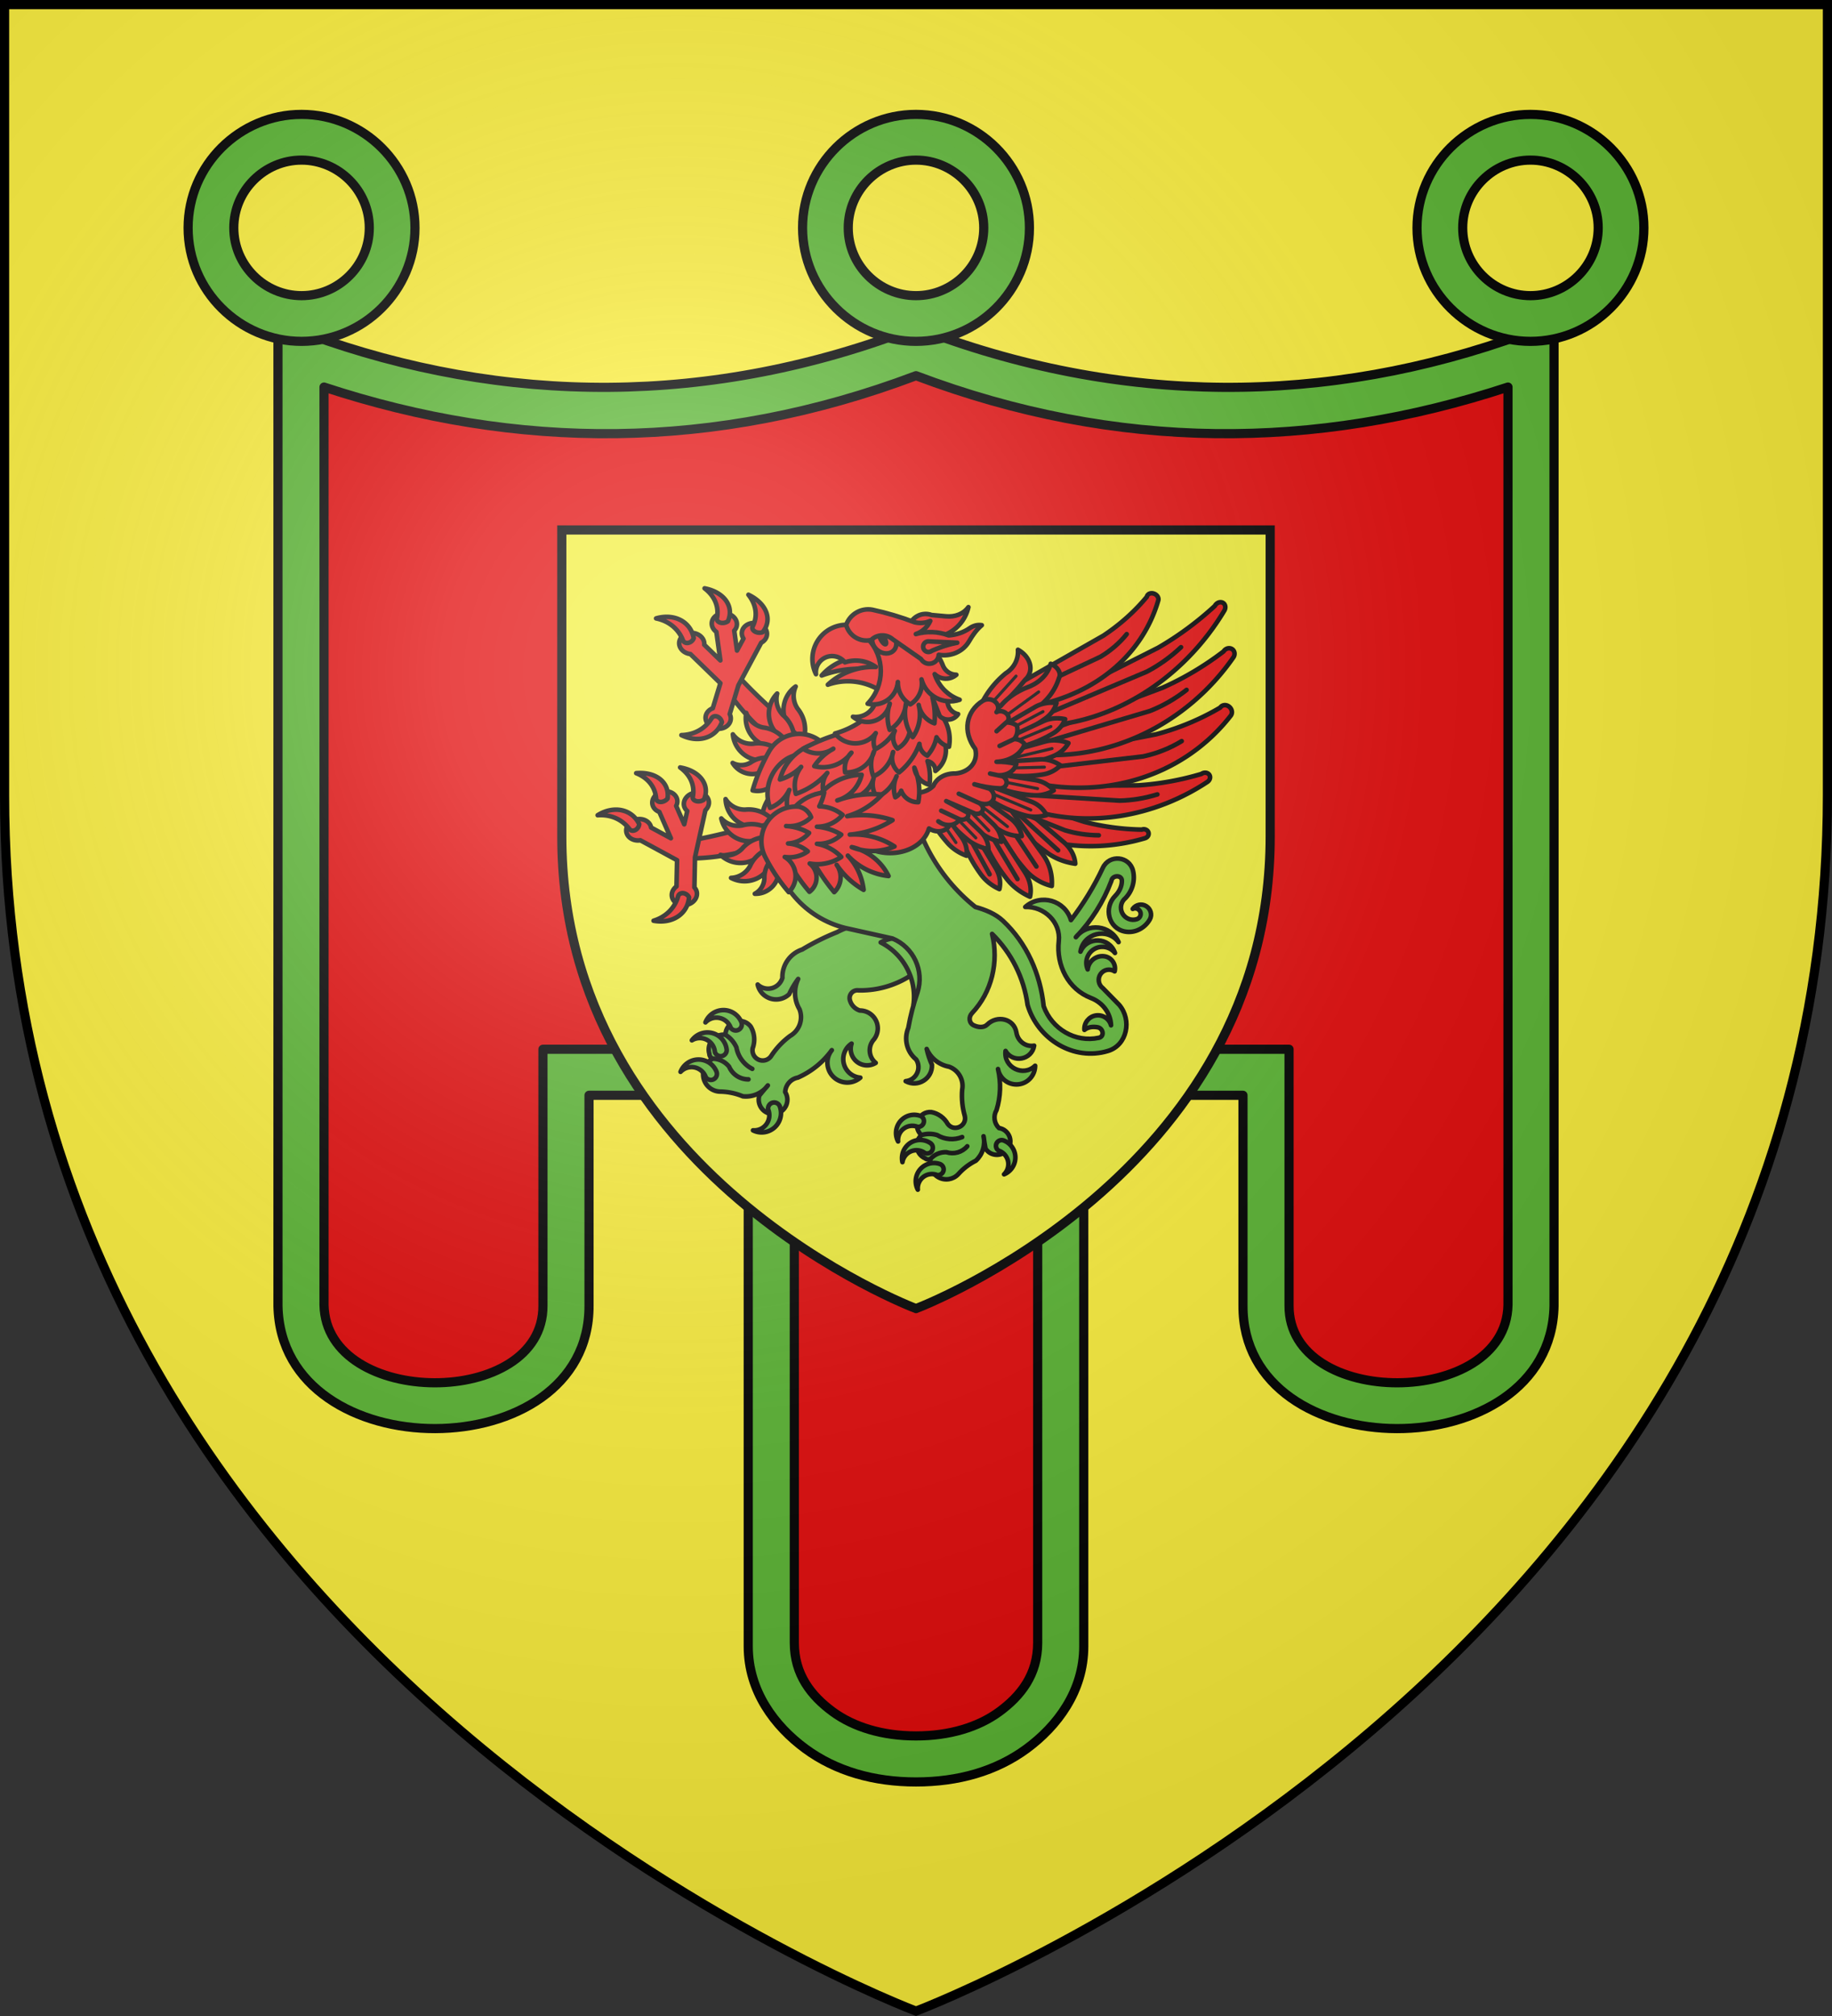
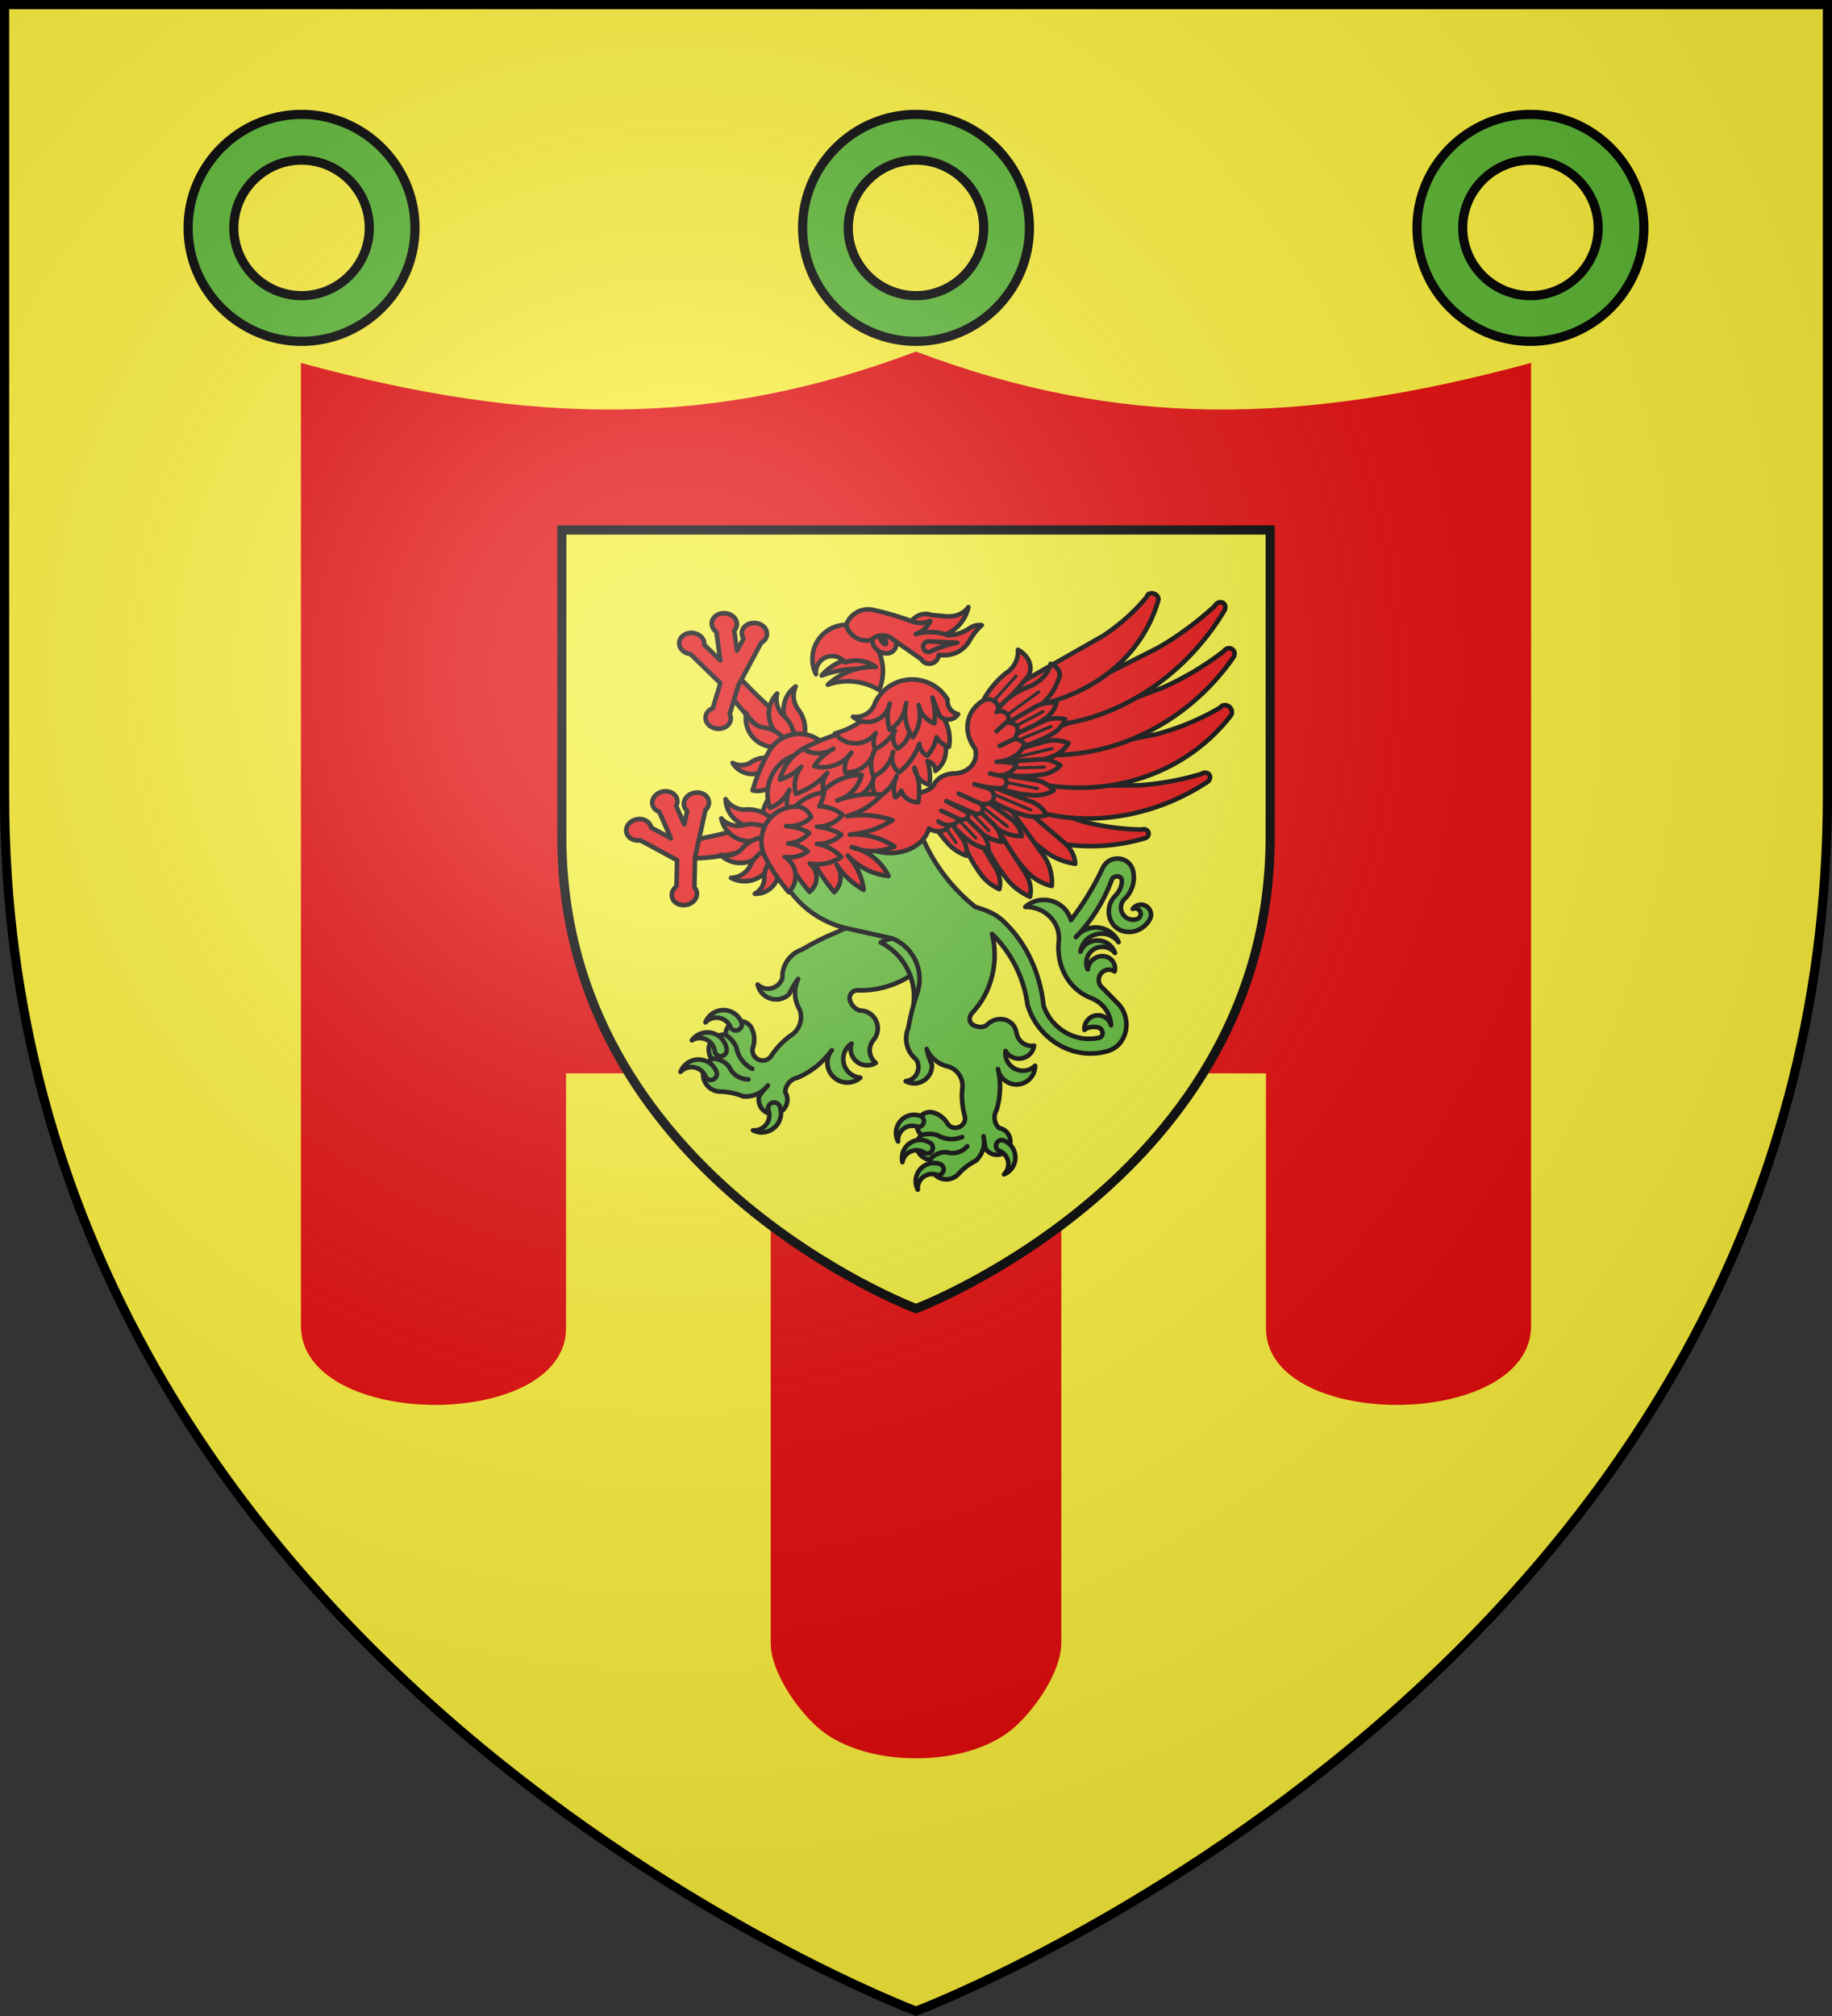
<svg xmlns="http://www.w3.org/2000/svg" height="660" viewBox="0 0 600 660" width="600">
  <rect x="0" y="0" width="600" height="660" fill="#333333" stroke="none" />
  <radialGradient id="a" cx="-76.257" cy="666.706" gradientTransform="matrix(1.353 0 0 -1.35 325.221 1119.906)" gradientUnits="userSpaceOnUse" r="299.822">
    <stop offset="0" stop-color="#fff" stop-opacity=".314" />
    <stop offset=".19" stop-color="#fff" stop-opacity=".251" />
    <stop offset=".6" stop-color="#6b6b6b" stop-opacity=".126" />
    <stop offset="1" stop-opacity=".126" />
  </radialGradient>
  <path d="m300 658.5s298.5-112.403 298.5-398.164v-258.836h-597v258.836c0 285.761 298.5 398.164 298.5 398.164z" fill="#fcef3c" />
  <g stroke="#000">
    <g fill-rule="evenodd" stroke-linecap="round" stroke-linejoin="round" stroke-width="2.906" transform="matrix(1.032 0 0 1.032 300 301.127)">
      <path d="m0-180.265c63.879 24.117 121.119 23.682 195.202 3.605v305.871c-.864 32.779-84.358 32.954-84.143.176v-80.677h-64.944v180.645c0 10.142-10.324 23.98-17.571 28.923-7.247 4.943-17.135 7.71-28.544 7.71-11.408 0-21.299-2.766-28.546-7.71-7.247-4.943-17.569-18.781-17.569-28.923v-180.645h-64.944v80.677c.213 32.778-83.284 32.603-84.143-.176v-305.871c73.686 20.077 131.322 20.512 195.202-3.605z" fill="#e20909" stroke="none" />
      <g fill="#5ab532" stroke="#000" stroke-linecap="round" stroke-linejoin="round" stroke-width="2.906">
-         <path d="m-202.484-187.926v310.302.077.077c1.128 51.964 98.995 51.769 98.715-.204l-.001-66.655h50.531l.001 174.823c0 14.216 8.424 25.328 18.117 32.458 9.694 7.13 21.743 10.547 35.121 10.547 13.377 0 25.427-3.417 35.121-10.547 9.694-7.13 18.117-18.242 18.117-32.458l-.001-174.823h50.531l.001 66.655c-.28 51.974 97.587 52.168 98.715.204v-.077-.077-310.302l-9.749 2.183c-62.128 22.584-127.819 23.012-192.734-2.183-64.915 25.195-130.607 24.767-192.734 2.183zm202.484 15.321c63.879 24.117 126.861 23.682 187.87 3.605l0 291.2c-.711 32.779-69.657 32.954-69.48.176l-.001-81.314h-79.773l.001 188.292c0 10.142-5.426 16.89-12.146 21.834-6.72 4.943-15.891 7.71-26.471 7.71-10.58 0-19.751-2.766-26.471-7.71-6.72-4.943-12.146-11.691-12.146-21.834l-.001-188.292h-79.773l.001 81.314c.176 32.778-68.769 32.603-69.48-.176l-0-291.2c61.009 20.077 123.991 20.512 187.87-3.605z" />
        <path d="m195-255.5c-19.675 0-36 16.1-36 36s16.325 36 36 36 36-16.1 36-36-16.325-36-36-36zm0 14.5c11.75 0 21.5 9.615 21.5 21.5s-9.75 21.5-21.5 21.5c-11.75 0-21.5-9.615-21.5-21.5s9.75-21.5 21.5-21.5zm-195-14.5c-19.675 0-36 16.1-36 36s16.325 36 36 36c19.675 0 36-16.1 36-36s-16.325-36-36-36zm0 14.5c11.75 0 21.5 9.615 21.5 21.5s-9.75 21.5-21.5 21.5c-11.75 0-21.5-9.615-21.5-21.5s9.75-21.5 21.5-21.5zm-195-14.5c-19.675 0-36 16.1-36 36s16.325 36 36 36 36-16.1 36-36-16.325-36-36-36zm0 14.5c11.75 0 21.5 9.615 21.5 21.5s-9.75 21.5-21.5 21.5c-11.75 0-21.5-9.615-21.5-21.5s9.75-21.5 21.5-21.5z" />
      </g>
    </g>
    <path d="m300 428.398s116-43.668 116-154.519v-100.378h-232v100.477c0 110.851 116 154.42 116 154.42z" fill="#f2ef3c" stroke-width="3" />
    <g style="fill:#e20909;stroke-width:5.231;color-interpolation-filters:sRGB;fill-rule:evenodd;stroke-linecap:round;stroke-linejoin:round;stroke-miterlimit:3" transform="matrix(.287 0 0 .287 240.752 210.865)">
      <g stroke-width="5.231">
        <path d="m55.194 195.172a589.344 772.521 30 0 1 -112.318 30.008 8.118 10.641 30 1 0 .92 19.314 265.35 347.826 30 0 0 111.577-23.523 10.806 14.165 30 0 0 -.178-25.799zm34.847-81.506a589.343 772.521 86.7 0 1 -86.746-77.401 8.118 10.641 86.7 1 0 -15.638 11.372 265.35 347.826 86.7 0 0 80.919 80.342 10.806 14.165 86.7 0 0 21.465-14.313z" fill="#e20909" />
        <path d="m78.705 106.7a37.432 37.432 0 0 0 -7.261-32.911 25.809 25.809 0 0 1 -2.327-25.399 32.885 32.885 0 0 0 9.588 58.31z" fill="#e20909" />
        <path d="m67.571 112.153a37.432 37.432 45 0 0 -12.865-31.15 25.809 25.809 0 0 1 -6.702-24.61 32.885 32.885 0 0 0 19.568 55.759z" fill="#e20909" />
        <path d="m60.145 113.777a37.432 37.432 0 0 0 -28.085-18.63 25.809 25.809 0 0 1 -19.318-16.654 32.885 32.885 0 0 0 47.403 35.284z" fill="#e20909" />
-         <path d="m52.738 123.794a37.432 37.432 0 0 0 -32.132-10.167 25.809 25.809 0 0 1 -23.16-10.685 32.885 32.885 0 0 0 55.292 20.852z" fill="#e20909" />
        <path d="m44.457 131.149a30.072 30.072 0 0 0 -26.787 3.978 20.735 20.735 0 0 1 -20.485.441 26.419 26.419 45 0 0 47.271-4.419z" fill="#e20909" />
        <path d="m107.656 122.758a39.479 39.479 0 0 0 -69.485.784 200.561 200.561 0 0 0 -18.183 43.355 25.385 25.385 0 0 0 31.022-25.849 36.179 36.179 0 0 0 19.788 18.492 39.275 39.275 0 0 0 -4.834-23.752 34.187 34.187 0 0 0 23.206 13.471 60.044 60.044 0 0 0 -7.831-26.251 35.733 35.733 0 0 0 24.113 18.251 18.9 18.9 0 0 0 2.204-18.501z" fill="#e20909" />
        <path d="m229.282 350.315a92.072 92.072 0 0 0 -112.896-21.731 279.842 279.842 0 0 0 -39.804 19.814 32.863 32.863 0 0 0 -22.598 32.311 17.098 17.098 0 0 1 -28.216 7.639 21.537 21.537 0 0 0 35.949 10.991 98.815 98.815 0 0 1 10.259-17.363 36.98 36.98 0 0 0 1.533 34.566 24.685 24.685 0 0 1 -10.589 30.335 89.558 89.558 0 0 0 -21.969 23.32 11.656 11.656 0 0 1 -20.819-9.357 29.031 29.031 0 0 0 -2.25-24.456 16.018 16.018 0 0 0 -28.889 9.283 31.745 31.745 0 0 1 12.544 14.43 34.048 34.048 0 0 0 18.073 24.428 34.048 34.048 0 0 1 -18.073-24.428 33.491 33.491 0 0 0 -12.544-14.43 16.919 16.919 0 0 0 -18.333 21.731 5.839 5.839 0 0 0 4 5.516 24.476 24.476 0 0 1 18.561 9.199 23.731 23.731 0 0 0 22.016 14.393 23.731 23.731 0 0 1 -22.016-14.393 24.476 24.476 0 0 0 -18.561-9.199 19.772 19.772 0 0 0 7.818 37.548 70.48 70.48 45 0 1 26.324 5.366 31.191 31.191 45 0 0 28.559-12.406 397.461 397.461 0 0 0 -9.715 11.607 16.337 16.337 0 1 0 29.522-4.003 17.672 17.672 0 0 1 14.424-16.514 95.06 95.06 0 0 0 38.775-31.322 22.691 22.691 0 0 0 32.549 31.367 21.225 21.225 0 0 1 -9.996-38.834 18.726 18.726 0 0 0 27.562 21.992 18.483 18.483 0 0 1 -2.083-26.703 20.379 20.379 0 0 0 -16.053-33.039 17.056 17.056 0 0 1 -11.328-11.812 8.868 8.868 0 0 1 9.826-11.174 105.682 105.682 0 0 0 88.439-44.672z" fill="#5ab532" />
        <path d="m203.629 410.824a69.298 69.298 0 0 0 -37.493-70.507 39.933 39.933 0 1 1 37.493 70.507z" fill="#5ab532" />
        <path d="m197.744 156.721c-24.699-33.103-69.136-44.506-106.722-27.385-37.586 17.12-58.149 58.131-49.385 98.492 5.175 46.415 38.683 84.71 84 96l54 12c24.037 9.976 36.422 36.705 28.493 61.493-4.567 13.202-8.076 26.747-10.493 40.507-5.333 12.667-1.667 27.333 9 36 6.549 10.139.017 23.611-12 24.747 13.89 7.632 30.771-2.917 30-18.747-2.609-5.78-4.619-11.811-6-18 4.624 10.55 14.169 18.129 25.493 20.24 10.791 3.854 17.16 15 15 26.253-.812 10.099.205 20.262 3 30 2.665 11.578-12.41 18.538-19.493 9-3.946-7.048-10.81-11.989-18.747-13.493-14.366-1.13-21.975 16.611-11.253 26.24 5.857-1.851 12.143-1.851 18 0 8.618 5.181 19.168 6.015 28.493 2.253-9.325 3.762-19.875 2.928-28.493-2.253-5.872-1.75-12.128-1.75-18 0-8.642 7.692-6.453 21.742 4.12 26.44 1.785 1.532 4.348 1.757 6.373.56 4.595-5.04 11.186-7.784 18-7.493 8.572 2.758 17.962.098 23.813-6.747-5.851 6.845-15.241 9.505-23.813 6.747-6.814-.29-13.405 2.454-18 7.493-2.24 8.241 1.417 16.948 8.869 21.118s16.787 2.73 22.637-3.491c5.641-6.364 12.454-11.583 20.067-15.373 7.706-7.075 11.064-17.717 8.813-27.933.657 4.698 1.404 9.384 2.24 14.053 5.986 9.423 19.703 9.525 25.828.191 6.125-9.333.573-21.877-10.454-23.618-5.562-5.337-6.727-13.798-2.813-20.44 4.725-15.198 5.31-31.381 1.693-46.88 1.935 10.898 11.877 18.51 22.903 17.535 11.025-.975 19.478-10.214 19.471-21.282-13.562 13.223-36.194 1.903-33.747-16.88 8.303 14.301 29.955 10.319 32.627-6-9.798 1.711-18.658-5.182-20.253-15-2.578-15.87-21.957-20.32-33.373-9-3.882 3.849-10.441 3.114-15.373.76-5.46-2.605-6.027-9.475-1.88-13.88 22.62-24.027 30.721-58.319 22.88-90.373 22.147 21.733 36.4 50.242 40.493 81 11.649 39.263 52.7 64.421 91.88 52.493 21.718-6.612 27.481-35.22 12.747-52.493l-18.747-19.133c-5.076-3.797-6.208-10.944-2.553-16.123 3.655-5.179 10.768-6.508 16.046-2.997 1.977-8.185-3.639-16.259-12-17.253-9.345-1.125-17.795 5.636-18.747 15-3.743-8.441-.617-18.349 7.294-23.112s18.13-2.892 23.839 4.365c-6.247-18.304-31.772-19.272-39.387-1.493 3.374-21.212 30.545-28.007 43.507-10.88-8.989-19.574-35.535-22.638-48.747-5.627 17.659-18.443 31.43-40.248 40.493-64.12.935-6.794 11.847-7.23 12-.373.142 6.357-3.01 12.733-7.493 17.24-13.663 13.735-7.829 37.464 11.24 40.88 11.218 2.01 22.502-3.972 28.133-13.88 3-5.278 1.071-12.009-4.1-15.19-5.171-3.181-11.925-1.782-15.407 3.19 3.261-1.595 7.192-.118 8.597 3.229 1.405 3.347-.284 7.218-3.717 8.398-6.375 2.19-13.399-.58-16.632-6.494-3.233-5.914-1.752-13.296 3.512-17.506 7.889-8.283 11.256-19.99 8.613-31.12-4.007-16.874-27.12-19.071-34.493-3.373-9.926 21.133-22.166 41.099-36.373 59.627-6.625-22.599-34.511-30.622-52.133-15 21.727-.748 40.634 17.391 38.253 39-3.05 27.684 10.775 54.81 36.747 64.867 13.165 5.098 22.423 17.024 22.88 31.133-2.101-7.696-9.706-12.536-17.567-11.18-7.862 1.356-13.405 8.465-12.806 16.42 4.201-3.408 9.669-3.917 15-3 6.625 1.14 8.06 10.565 1.493 12-26.853 5.869-53.73-10.124-63-36-3.76-36.896-19.39-72.179-46.493-97.493-8.659-8.088-20.098-12.551-31.507-15.747-44.059-35.167-71.688-86.929-76.387-143.107z" fill="#5ab532" />
        <path d="m259.527 158.35 139.302 44.498a240.241 264.67 80.3 0 0 65.251 8.771 5.228 5.76 80.3 1 1 3.756 9.787 179.859 198.147 80.3 0 1 -204.776-48.484 7.839 8.636 80.3 0 1 -3.533-14.573z" fill="#e20909" />
        <path d="m297.115 162.193 162.657-1.068a260.08 296.473 63 0 0 72.376-13.024 5.664 6.457 63 1 1 7.116 8.885 194.709 221.957 63 0 1 -233.76 19.115 8.486 9.674 63 0 1 -8.388-13.908z" fill="#e20909" />
        <path d="m302.296 137.76 178.103-34.85a349.116 311.621 46.3 0 0 73.213-30.497 7.598 6.782 46.3 1 1 12.081 9.129 261.366 233.297 46.3 0 1 -247.495 71.101 11.391 10.168 46.3 0 1 -15.902-14.884z" fill="#e20909" />
        <path d="m318.532 113.344 169.139-63.525a299.809 326.11 41.7 0 0 69.813-41.517 6.525 7.097 41.7 1 1 11.272 6.65 224.453 244.144 41.7 0 1 -235.425 109.863 9.783 10.641 41.7 0 1 -14.799-11.471z" fill="#e20909" />
        <path d="m324.148 84.173 158.452-79.943a276.858 325.416 37.3 0 0 64.822-47.752 6.025 7.082 37.3 1 1 10.964 5.168 207.272 243.625 37.3 0 1 -219.746 131.975 9.034 10.618 37.3 0 1 -14.492-9.448z" fill="#e20909" />
        <path d="m285.748 66.886 134.42-76.468a316.234 258.4 25.4 0 0 49.674-44.339 6.882 5.623 25.4 1 1 13.089 3.986 236.75 193.452 25.4 0 1 -178.964 124.364 10.319 8.431 25.4 0 1 -18.219-7.544z" fill="#e20909" />
        <path d="m388.186 250.539a59.884 46.384 6.3 0 1 -33.248-13.423 202.797 157.079 6.3 0 1 -46.416-47.487l12.369-9.728 53.174 45.201a48.249 37.372 6.3 0 1 14.121 25.436z" fill="#e20909" />
        <path d="m361.387 275.906a60.672 65.486 11 0 1 -31.72-20.102 205.466 221.768 11 0 1 -39.727-68.288l14.136-13.117 46.964 65.362a48.885 52.763 11 0 1 10.347 36.145z" fill="#e20909" />
        <path d="m336.539 288.193a59.043 46.973 22.3 0 1 -27.77-21.996 199.948 159.075 22.3 0 1 -30.655-58.674l14.474-6.126 37.71 58.267a47.572 37.847 22.3 0 1 6.241 28.529z" fill="#e20909" />
        <path d="m301.62 279.488a47.224 40.813 22 0 1 -22.047-18.111 159.925 138.215 22 0 1 -23.664-49.524l11.845-5.683 29.376 48.985a38.049 32.884 22 0 1 4.491 24.334z" fill="#e20909" />
-         <path d="m290.452 262.607-29.214-53.032m61.017 58.495-37.625-62.992m59.237 48.676-47.518-71.728m72.252 53.238-49.254-45.001m127.553-201.623c-8.165 10.145-18.278 18.86-29.981 25.838l-122.716 57.538m214.656-68.468c-11.776 11.088-24.857 20.459-38.78 27.782l-139.839 59.075m184.97-38.158c-12.78 10.035-26.857 18.141-41.734 24.033l-148.815 44.221m184.969-9.819c-13.353 8.143-28.119 14.011-43.775 17.396l-156.917 18.384m172.928 24.993c-14.079 4.381-28.576 6.786-42.981 7.13l-139.117-8.652m115.258 48.173c-13.181-.078-26.205-2.013-38.612-5.736l-116.643-46.464" fill="#e20909" />
        <path d="m282.393 65.665a151.075 122.269 21.3 0 1 26.382-32.318 42.932 34.746 21.3 0 0 14.009-26.866 25.887 20.951 21.3 0 1 8.264 34.119 360.38 291.666 21.3 0 1 -27.857 29.753 12.061 9.761 21.3 0 1 -20.798-4.688z" fill="#e20909" />
        <path d="m303.347 70.361a118.398 81.654 21.3 0 1 32.136-21.788 73.338 50.578 21.3 0 0 24.712-26.128 15.564 10.734 21.3 0 1 9.512 16.016 133.471 92.049 21.3 0 1 -26.754 35.622 211.834 146.093 21.3 0 1 -35.796 19.503 21.011 14.49 21.3 0 1 -3.811-23.224z" fill="#e20909" />
        <path d="m366.76 67.121a45.788 36.925 12.6 0 1 -13.985 18.679 155.063 125.045 12.6 0 1 -47.467 21.838l-9.121-9.13 45.448-26.374a36.892 29.751 12.6 0 1 25.125-5.013z" fill="#e20909" />
        <path d="m376.638 85.599a45.782 36.913 17.9 0 1 -15.638 17.312 155.04 125.005 17.9 0 1 -49.29 17.343l-8.226-9.929 47.673-22.055a36.887 29.741 17.9 0 1 25.481-2.671z" fill="#e20909" />
-         <path d="m380.425 112.958a48.969 40.225 27.6 0 1 -19.805 15.81 165.835 136.221 27.6 0 1 -55.387 9.967l-6.825-12.069 54.577-15.295a39.455 32.41 27.6 0 1 27.441 1.587z" fill="#e20909" />
+         <path d="m380.425 112.958a48.969 40.225 27.6 0 1 -19.805 15.81 165.835 136.221 27.6 0 1 -55.387 9.967l-6.825-12.069 54.577-15.295a39.455 32.41 27.6 0 1 27.441 1.587" fill="#e20909" />
        <path d="m371.241 138.341a44.006 38.538 41.4 0 1 -21.6 10.588 149.027 130.508 41.4 0 1 -51.814-1.634l-3.072-12.343 52.435-3.365a35.456 31.051 41.4 0 1 24.051 6.753z" fill="#e20909" />
        <path d="m363.612 166.936a41.73 40.786 57.3 0 1 -24.492 5.361 141.32 138.123 57.3 0 1 -49.895-12.982l1.063-12.486 52.154 8.332a33.623 32.862 57.3 0 1 21.17 11.776z" fill="#e20909" />
        <path d="m355.315 195.089a39.519 43.072 72.1 0 1 -26.162-.223 133.832 145.863 72.1 0 1 -46.173-22.791l4.787-11.424 49.815 18.925a31.841 34.704 72.1 0 1 17.733 15.514z" fill="#e20909" />
        <path d="m327.182 219.043a41.394 44.953 87.4 0 1 -26.273-7.469 140.18 152.233 87.4 0 1 -40.211-35.786l7.971-10.225 44.939 32.902a33.352 36.219 87.4 0 1 13.574 20.579z" fill="#e20909" />
        <path d="m303.904 225.571a45.692 37.026 8.7 0 1 -24.861-11.628 154.737 125.389 8.7 0 1 -33.651-39.154l9.795-7.417 38.891 37.528a36.815 29.832 8.7 0 1 9.826 20.671z" fill="#e20909" />
        <path d="m289.077 233.796a45.692 37.026 8.7 0 1 -24.861-11.628 154.737 125.389 8.7 0 1 -33.651-39.154l9.795-7.417 38.891 37.528a36.815 29.832 8.7 0 1 9.826 20.671z" fill="#e20909" />
        <path d="m264.062 241.39a45.773 36.919 18.4 0 1 -22.601-15.654 155.011 125.027 18.4 0 1 -26.666-44.197l10.904-5.619 32.117 43.481a36.88 29.746 18.4 0 1 6.245 21.989z" fill="#e20909" />
      </g>
      <path d="m251.996 226.444-32.27-47.179m54.976 41.806-39.666-41.157m54.492 32.931-39.666-41.157m60.942 36.454-46.412-36.707m73.039 17.761-52.137-22.064m59.867-2.286-55.252-10.985m63.053-13.485-56.26 1.485m64.947-22.69-59.175 14.193m57.914-39.313-52.096 21.749m43.067-38.763-49.861 26.473m9.614-23.262 35.319-25.7m-25.814-18.018-24.259 26.869" fill="#e20909" stroke-width="3.487" />
      <path d="m235.229 190.034 20.753 9.794zm61.328-124.483c-4.17-3.372-9.939-3.313-13.868-.88-19.37 11.997-23.379 35.366-8.608 55.004 3.531 14.064-6.295 26.362-22.302 27.912-11.757-.355-21.678 5.131-25.469 14.084-4.858 5.026-12.13 7.937-20.282 8.121-12.344-9.048-25.91-16.628-40.247-22.489-18.825 3.243-33.662 17.824-37.232 36.589-3.57 18.765 4.878 37.776 21.197 47.704 27.623 14.922 64.14 4.066 71.515-21.261 8.315 5.44 19.321 3.86 23.043-3.309-.776-.232-1.549-.476-2.319-.732h-0c-3.645-.378-7.209-1.828-10.066-4.096 2.945 1.929 5.846 3.808 10.066 4.096 6.204.644 11.71-1.899 13.997-6.464 6.048 1.927 11.443-1.973 10.004-7.233l-25.064-13.493c10.972 4.79 21.958 9.55 32.957 14.281 4.218.975 8.111-.936 8.875-4.358.764-3.421-1.867-7.163-5.997-8.531l-21.491-9.81 21.491 9.81c5.845 2.613 12.631 2.98 16.397-1.052 3.766-4.032 2.661-10.375-2.51-14.414l-17.613-5.15c8.127 2.271 18.906 4.288 27.115 4.561 9.345 1.55 13.375-8.13 5.633-13.531l-5.964-1.295-8.841-1.916 8.841 1.916c10.306.582 18.855-4.614 21.1-12.825-7.155-1.898-15.432-2.725-22.561-2.514 14.822-.704 27.738-8.442 32.077-20.094-2.633-3.642-7.339-5.926-11.998-5.823l-16.603 7.823 16.603-7.823c3.601-4.073 4.61-9.867 3.141-15.362-3.551-2.495-7.938-3.792-12.152-3.593l-11.037 9.993 11.037-9.993c3.398-2.151 3.667-6.527.6-9.777s-8.308-4.143-11.709-1.996c3.128-3.273 2.412-8.71-1.758-12.081z" fill="#e20909" stroke-width="5.231" />
      <path d="m58.508 158.897a47.913 47.913 0 0 0 -26.453 56.32 39.246 39.246 0 0 0 21-19.867 29.332 29.332 0 0 0 5.453 23.547 46.138 46.138 0 0 0 27.747-23.253 20.44 20.44 0 0 0 9.747 25.88 42.952 42.952 0 0 0 24.747-33.373 47.404 47.404 0 0 0 -62.24-29.253z" fill="#e20909" stroke-width="5.231" />
      <path d="m60.899 129.797a46.774 46.774 0 0 0 -21 57 40.72 40.72 0 0 0 21.947-20.453 36.579 36.579 0 0 0 .96 30.133 48.015 48.015 0 0 0 28.293-24.88 27.975 27.975 0 0 0 11.453 25.627 60.423 60.423 0 0 0 48.747-32.253 66.858 66.858 0 0 0 -90.4-35.173z" fill="#e20909" stroke-width="5.231" />
      <path d="m86.061 115.476a56.512 56.512 0 0 0 -34.88 39 55.753 55.753 0 0 0 24.173-14.387 35.058 35.058 0 0 0 -6 30.76 84.434 84.434 0 0 0 35.827-23.88 25.93 25.93 0 0 0 -2.08 27.627 50.488 50.488 0 0 0 30.2-25.373 22.67 22.67 0 0 0 -1.493 27 33.001 33.001 0 0 0 26.253-23.253 24.899 24.899 0 0 0 3.747 21.747 43.866 43.866 0 0 0 22.493-24 33.306 33.306 0 0 0 -1.493 24 14.961 14.961 0 0 0 6.747-7.493 20.249 20.249 0 0 0 19.507 13.12 68.853 68.853 0 0 0 -4.507-39.373 22.91 22.91 0 0 0 17.253 19.507 62.149 62.149 0 0 0 -2.253-27 11.256 11.256 0 0 1 9 11.24 29.067 29.067 0 0 0 8.253-37.867z" fill="#e20909" stroke-width="5.231" />
      <path d="m134.598 98.367a221.82 220.045 69.78 0 0 -57 21 30.92 30.92 0 0 0 34.493 0 61.662 61.662 0 0 0 -21.747 19.88 40.043 40.043 0 0 0 42.373-15.373 25.282 25.282 0 0 0 -7.12 22.493 32.628 32.628 0 0 0 33-24 35.478 35.478 0 0 0 -.747 28.507 39.005 39.005 0 0 0 22.493-27.747 20.627 20.627 0 0 0 6.747 23.24 74.07 74.07 0 0 0 23.253-32.613 15.787 15.787 0 0 0 9 13.493 44.221 44.221 0 0 0 10.507-21 23.844 23.844 0 0 0 14.24 10.88 45.476 45.476 0 0 0 -15-42.76 392.912 392.912 0 0 1 -94.493 24z" fill="#e20909" stroke-width="5.231" />
      <path d="m165.773 66.699a96.614 96.614 0 0 1 -51.747 35.253 29.303 29.303 0 0 0 46.493-.373 22.1 22.1 0 0 0 -.747 18.373 54.169 54.169 0 0 0 22.507-21 17.887 17.887 0 0 0 3 20.253 28.337 28.337 0 0 0 -19.507-52.507z" fill="#e20909" stroke-width="5.231" />
      <path d="m159.984 66.385a23.2 23.2 0 0 1 -25.493 16.493 25.948 25.948 0 0 0 42-15 46.998 46.998 0 0 0 0 30 41.373 41.373 0 0 0 18.747-30.747 47.987 47.987 0 0 0 7.507 39 44.692 44.692 0 0 0 6.747-36.747 28.079 28.079 0 0 0 18 21 85.608 85.608 0 0 0 -2.253-29.253l8.253 21a13.58 13.58 0 0 0 21-2.253 15.265 15.265 0 0 1 -12-16.493 46.986 46.986 0 0 0 -82.493 3z" fill="#e20909" stroke-width="5.231" />
      <path d="m-66.233 246.514-.611 29.873a12.208 14.475 79.3 0 0 11.258 21.09 12.124 14.375 79.3 0 0 9.147-19.884l.672-34.362 11.901-53.785a12.124 14.375 79.3 0 0 -12.553-19.827 12.124 14.375 79.3 0 0 -8.205 20.778l-3.407 15.149-9.201-20.976a12.124 14.375 79.3 0 0 -15.21-16.367 12.124 14.375 79.3 0 0 -4.044 23.194l13.2 30.072-22.54-12.214a12.124 14.375 79.3 0 0 -16.398-9.372 12.124 14.375 79.3 0 0 4.055 23.903zm49.442-201.91-8.672 28.593a14.475 12.208 5 0 0 5.131 23.349 14.375 12.124 5 0 0 14.187-16.667l9.945-32.898 26.011-48.558a14.375 12.124 5 0 0 -6.719-22.484 14.375 12.124 5 0 0 -13.521 17.783l-7.379 13.662-3.182-22.684a14.375 12.124 5 0 0 -10.214-19.872 14.375 12.124 5 0 0 -10.169 21.234l4.57 32.522-18.394-17.858a14.375 12.124 5 0 0 -13.251-13.459 14.375 12.124 5 0 0 -2.564 24.108z" fill="#e20909" stroke-width="5.231" />
      <path d="m6.962 430.758a22.068 22.068 0 0 0 -40.789.77 17.27 17.27 0 0 1 28.838 6.157 6.921 6.921 0 0 0 11.951-6.928zm-16.684 31.028a22.068 22.068 0 0 0 -39.599-9.813 17.27 17.27 0 0 1 26.262 13.411 6.921 6.921 0 0 0 13.337-3.598zm-11.742 25.366a22.068 22.068 0 0 0 -40.789.77 17.27 17.27 0 0 1 28.838 6.157 6.921 6.921 0 0 0 11.951-6.928zm72.707 40.796a22.068 22.068 0 0 1 -30.828 26.721 17.27 17.27 0 0 0 17.311-23.872 6.921 6.921 0 0 1 13.517-2.849zm159.407 9.941a20.766 20.766 0 0 0 -24.646 29.434 16.251 16.251 0 0 1 22.189-16.672 6.513 6.513 0 0 0 2.457-12.761zm11.733 31.004a20.766 20.766 0 0 0 -31.424 22.052 16.251 16.251 0 0 1 25.748-10.361 6.513 6.513 0 0 0 5.676-11.691zm10.767 23.996a20.766 20.766 0 0 0 -24.646 29.434 16.251 16.251 0 0 1 22.189-16.672 6.513 6.513 0 0 0 2.457-12.761zm73.842-26.454a20.766 20.766 0 0 1 -.04 38.39 16.251 16.251 0 0 0 -6.281-27.035 6.513 6.513 0 0 1 6.321-11.355z" fill="#5ab532" stroke-width="5.231" />
-       <path d="m31.467-13.636a46.88 31.72 5 0 0 -16.251-42.659 65.586 44.377 5 0 1 4.819 36.251 7.639 5.169 5 0 0 11.432 6.407zm-39.642-12.416a32.114 46.388 80 0 0 -26.631-37.546 44.929 64.898 80 0 1 14.037 34.229 5.233 7.559 80 0 0 12.594 3.317zm-39.05 19.341a34.665 43.208 50 0 0 -42.92-22.607 48.498 60.45 50 0 1 30.705 25.164 5.649 7.041 50 0 0 12.215-2.556zm32.149 95.732a43.208 34.665 50 0 1 -46.193 14.811 60.45 48.498 50 0 0 34.608-19.449 7.041 5.649 50 0 1 11.585 4.638zm-20.46 88.368a31.72 46.88 79.3 0 0 -27.188-36.67 44.377 65.586 79.3 0 1 14.449 33.595 5.169 7.639 79.3 0 0 12.739 3.075zm-41.523-1.226a32.114 46.388 64.3 0 0 -35.797-28.939 44.929 64.898 64.3 0 1 22.776 29.154 5.233 7.559 64.3 0 0 13.022-.215zm-32.359 29.186a34.665 43.208 34.3 0 0 -47.436-10.15 48.498 60.45 34.3 0 1 36.369 15.916 5.649 7.041 34.3 0 0 11.067-5.766zm56.855 83.461a43.208 34.665 34.3 0 1 -40.462 26.758 60.45 48.498 34.3 0 0 28.054-28.089 7.041 5.649 34.3 0 1 12.408 1.33z" fill="#e20909" stroke-width="5.231" />
      <path d="m116.649 178.322a38.087 39.345 24.64 0 0 27.747-29.253 64.625 66.759 5.18 0 0 -60.813 88.547 225.65 233.102 0 0 0 29.533 45.333 22.499 23.242 4.59 0 0 2.787-31.12 94.93 98.065 35.8 0 0 30.747 28.493 70.031 72.344 62.71 0 0 -18-39 76.59 79.12 28.01 0 0 46.493 23.253 63.517 65.615 44.33 0 0 -42-33 64.754 66.893 20.46 0 0 48.76-.747 87.664 84.862 75.65 0 0 -51-13.507 109.246 112.854 2.65 0 0 48.747-16.493 117.194 113.447 76.45 0 0 -51.747-4.507 90.873 87.967 83.58 0 0 39.747-24.747 126.162 122.128 61.69 0 0 -51 6.747z" fill="#e20909" stroke-width="5.231" />
      <path d="m96.095 185.067a64.346 64.346 0 0 0 5.56-15.747 52.917 52.917 0 0 0 -43.053 74.253 200.561 200.561 0 0 0 26.24 39 20.273 20.273 0 0 0 .307-32.253 49.125 49.125 0 0 0 36-7.493 51.125 51.125 0 0 0 -27.747-15 37.802 37.802 0 0 0 27.747-10.507 63.916 63.916 0 0 0 -27.747-9 38.06 38.06 0 0 0 29.253-13.493 42.846 42.846 0 0 0 -26.56-9.76z" fill="#e20909" stroke-width="5.231" />
      <path d="m43.149 200.823a37.432 37.432 0 0 0 -31.493-12 25.809 25.809 0 0 1 -22.507-12 32.885 32.885 0 0 0 54 24z" fill="#e20909" stroke-width="5.231" />
      <path d="m41.593 213.123a37.432 37.432 0 0 0 -33.099-6.349 25.809 25.809 0 0 1 -24.248-7.909 32.885 32.885 0 0 0 57.347 14.258z" fill="#e20909" stroke-width="5.231" />
      <path d="m38.873 220.222a37.432 37.432 45 0 0 -30.99 13.245 25.809 25.809 0 0 1 -24.526 7.002 32.885 32.885 0 0 0 55.516-20.247z" fill="#e20909" stroke-width="5.231" />
      <path d="m43.179 231.912a37.432 37.432 0 0 0 -26.139 21.274 25.809 25.809 0 0 1 -21.646 13.491 32.885 32.885 0 0 0 47.785-34.765z" fill="#e20909" stroke-width="5.231" />
      <path d="m44.78 242.871a30.072 30.072 0 0 0 -11.382 24.573 20.735 20.735 0 0 1 -10.878 17.363 26.419 26.419 0 0 0 22.26-41.936z" fill="#e20909" stroke-width="5.231" />
      <path d="m72.464 185.442a39.479 39.479 0 0 0 -37.493 58.507 200.561 200.561 0 0 0 26.253 39 25.385 25.385 0 0 0 -4.573-40.12 36.179 36.179 0 0 0 26.32-6.387 39.275 39.275 0 0 0 -22.507-9 34.187 34.187 0 0 0 24-12 60.044 60.044 0 0 0 -26.24-7.867 35.733 35.733 0 0 0 28.493-10.133 18.9 18.9 0 0 0 -14.253-12z" fill="#e20909" stroke-width="5.231" />
      <path d="m162.074 17.824a60.395 60.395 0 0 0 -63.253 18 122.201 122.201 0 0 1 62.507-6 6.022 6.022 0 0 0 .747-12z" fill="#e20909" stroke-width="5.231" />
      <path d="m160.568 26.071a39.386 39.386 0 0 0 -35.253-5.253 18.515 18.515 0 0 0 -33 13.507 38.988 38.988 0 0 1 37.507-56.253 55.151 55.151 0 0 1 34.493 74.253 68.832 68.832 0 0 0 -58.493-6 76.403 76.403 0 0 1 54.747-20.253z" fill="#e20909" stroke-width="5.231" />
-       <path d="m151.248-6.269c20.004 20.709 20.004 53.544 0 74.253 16.673 4.175 33.107-7.615 34.493-24.747-.32 10.478 5.16 20.279 14.253 25.493 9.673-6 14.72-17.283 12.747-28.493 4.994 18.918 25.003 29.612 43.507 23.253-13.548-4.766-24.092-15.587-28.507-29.253 6.823 6.604 17.552 6.928 24.76.747-6.468-.062-12.316-3.862-15-9.747-13.103-34.632-55.875-57.394-86.253-31.507z" fill="#e20909" stroke-width="5.231" />
      <path d="m158.766-12.063c4.338-5.381 13.066-5.449 19.378-.153 6.313 5.297 7.76 13.904 3.215 19.111-4.441 5.087-12.949 5.016-19.117-.159-6.167-5.175-7.715-13.542-3.476-18.799z" fill="#e20909" stroke-width="5.231" />
      <path d="m165.342-11.157a6.487 2.244 60 0 1 6.487 11.235 6.487 2.244 60 0 1 -6.487-11.235z" fill="#000" stroke-width="5.231" />
      <path d="m197.998-18.181c2.206-12.059 14.744-19.223 26.253-15l16.493 1.507c9.907.905 19.705-2.426 25.507-10.507-3.329 14.935-14.093 27.115-28.507 32.253-13.493 7.283-30.269 3.799-39.747-8.253z" fill="#e20909" stroke-width="5.231" />
      <path d="m180.001-5.429c-7.184-6.25-17.966-5.925-24.76.747-12.596 2.899-25.216-4.737-28.493-17.24 4.407-12.337 17.12-19.649 30-17.253 16.338 3.529 32.384 8.294 48 14.253 6.002 1.498 12.331.968 18-1.507-3.201 7.06-9.173 12.487-16.507 15 12.344-3.506 25.484-2.978 37.507 1.507 8.582-.613 16.944-3.329 24-8.253 4.036-2.817 8.915-4.161 13.773-3.373-6.028 5.084-10.569 11.549-14.52 18.373-6.919 11.949-21.008 17.804-34.6 15.373-.614 10.689-14.723 14.103-20.16 4.88z" fill="#e20909" stroke-width="5.231" />
      <path d="m253.492-1.562-32.44-1.507a6.044 6.044 0 1 0 3.187 10.88 134.227 134.227 0 0 1 29.253-9.373z" fill="#e20909" stroke-width="5.231" />
    </g>
  </g>
  <path d="m300 658.5s298.5-112.403 298.5-398.164v-258.836h-597v258.836c0 285.761 298.5 398.164 298.5 398.164z" fill="url(#a)" />
  <path d="m300 658.397s298.5-112.385 298.5-398.101v-258.796h-597v258.796c0 285.716 298.5 398.101 298.5 398.101z" fill="none" stroke="#000" stroke-miterlimit="10" stroke-width="3" />
</svg>